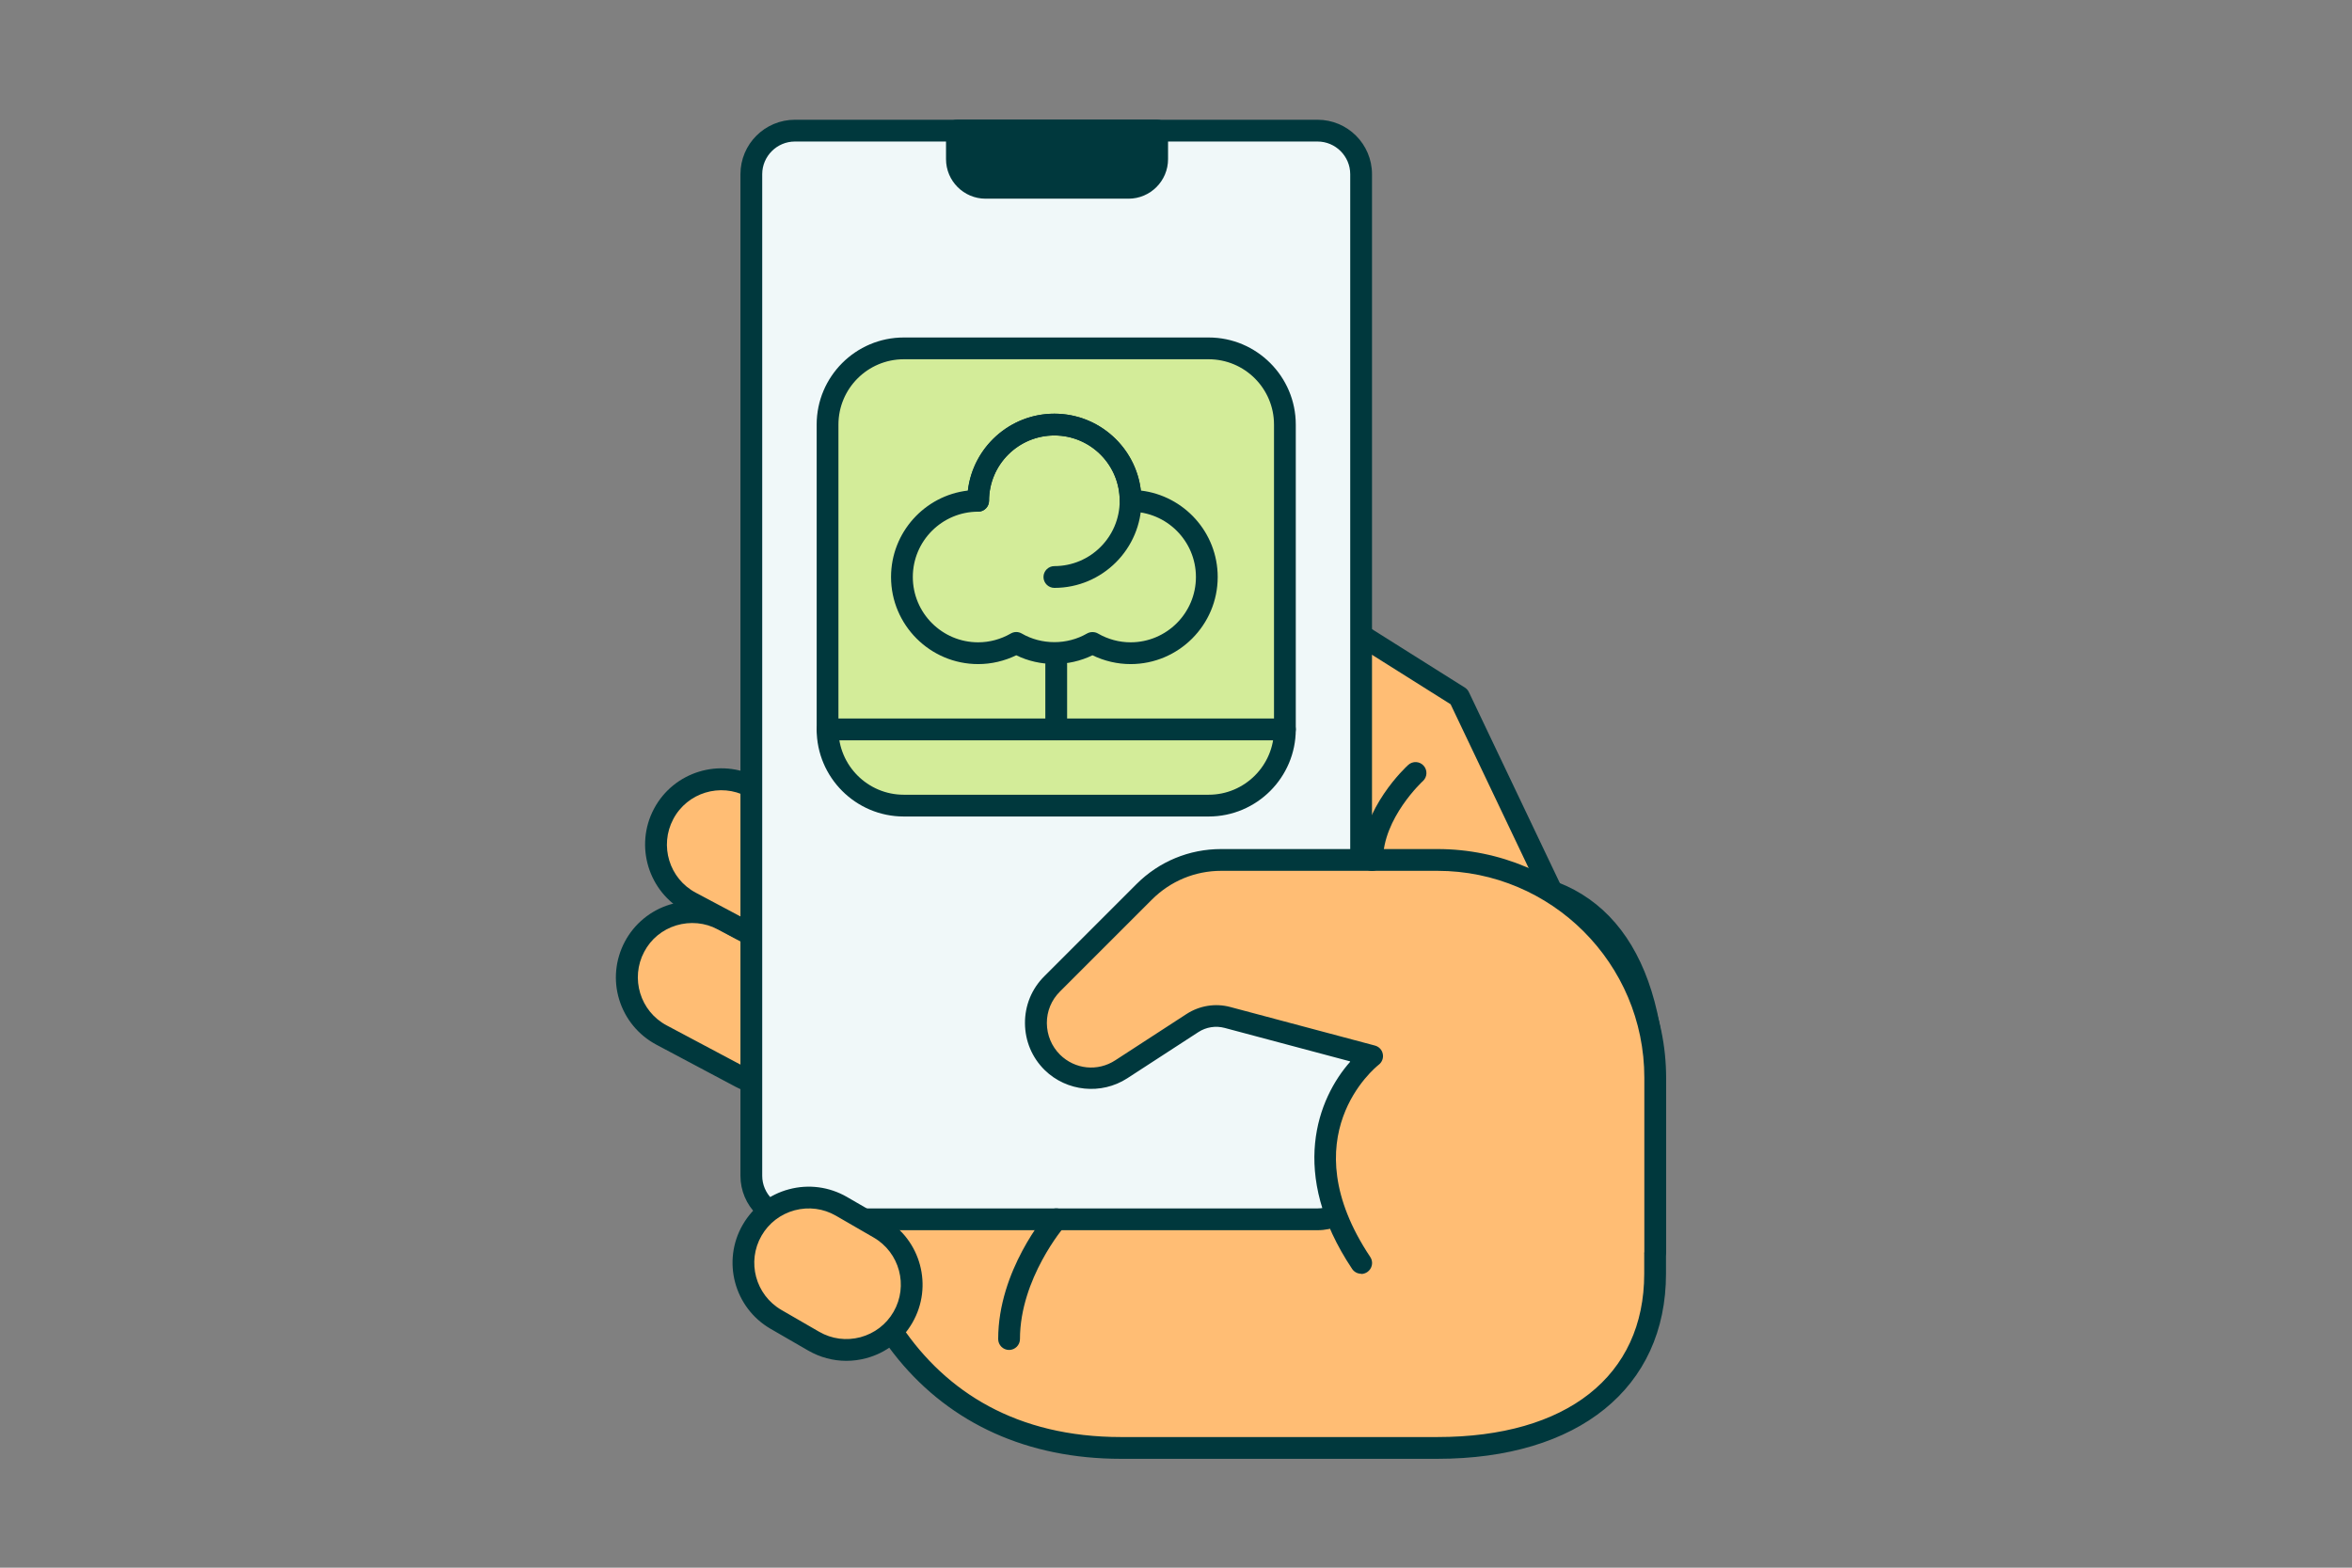
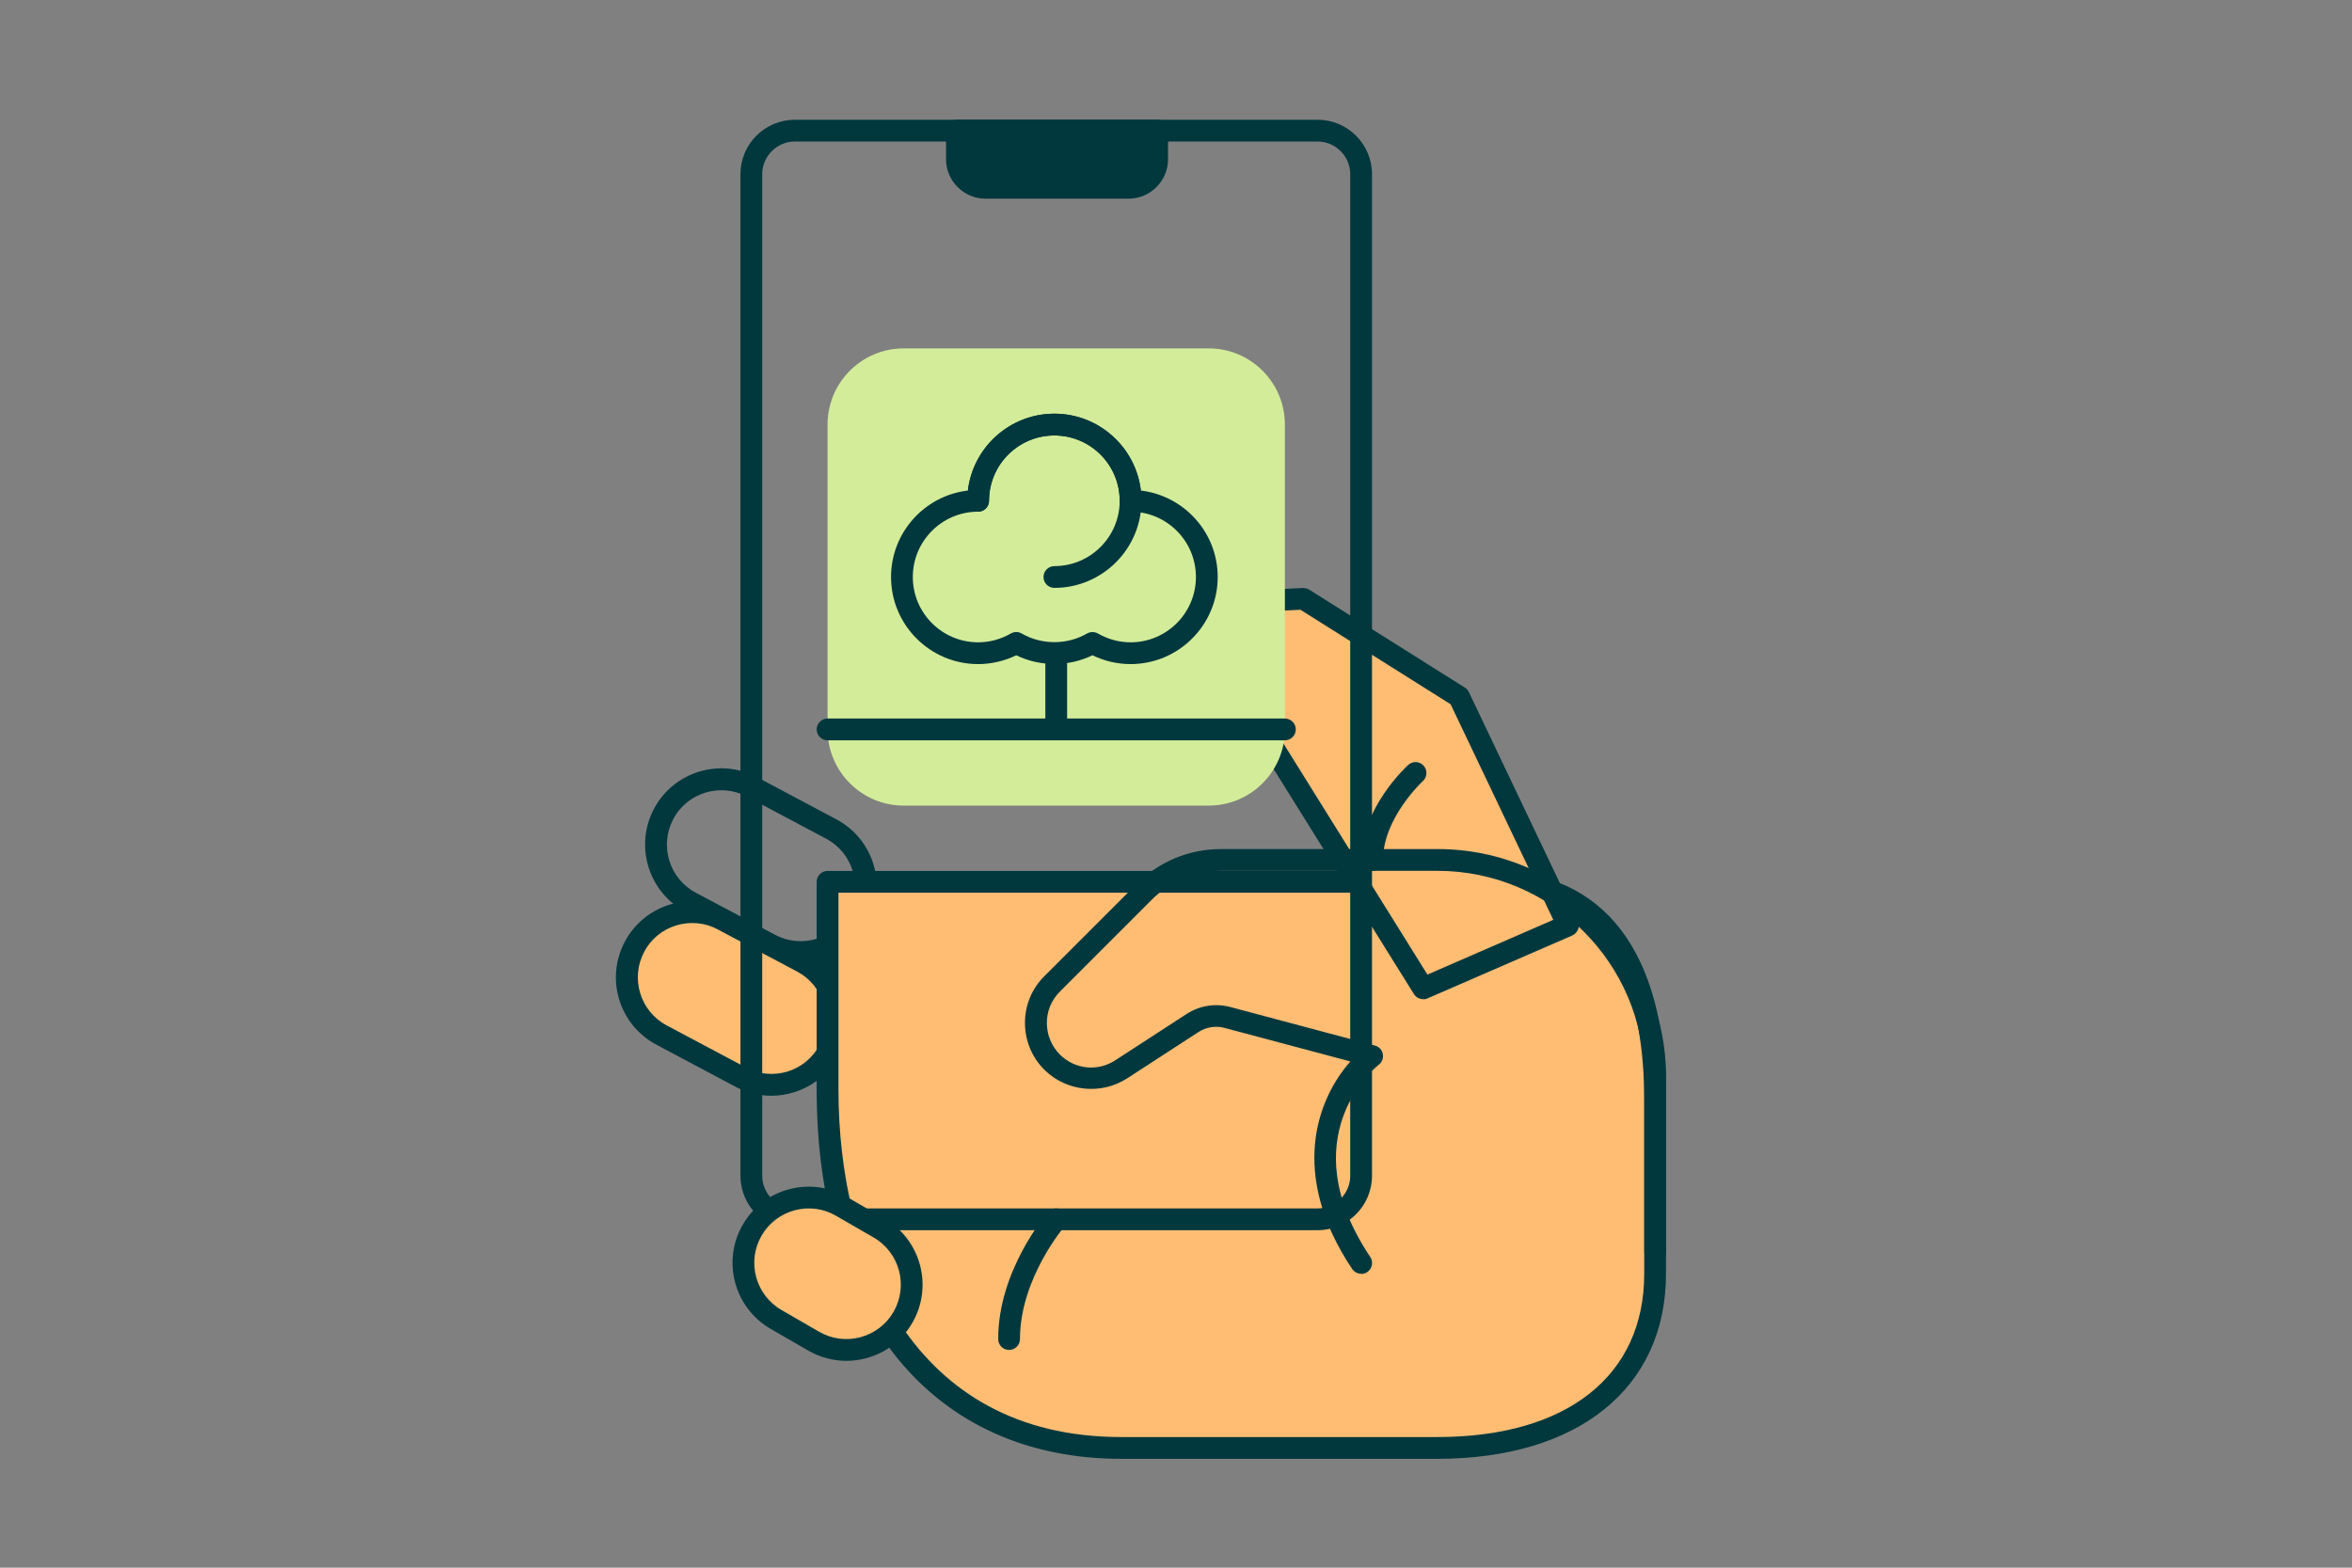
<svg xmlns="http://www.w3.org/2000/svg" width="216" height="144" viewBox="0 0 216 144" fill="none">
  <rect x="0" y="0" width="216" height="144" fill="#808080" stroke="none" />
  <path d="M73.671 88.341L66.395 84.474C63.469 82.918 59.836 84.03 58.281 86.956C56.726 89.882 57.837 93.515 60.763 95.07L68.04 98.937C70.966 100.492 74.598 99.381 76.153 96.455C77.709 93.529 76.597 89.896 73.671 88.341Z" fill="#FFBD74" />
  <path d="M70.84 100.65C69.71 100.65 68.59 100.37 67.56 99.83L60.28 95.96C58.63 95.08 57.42 93.61 56.87 91.83C56.32 90.05 56.51 88.15 57.38 86.5C58.26 84.85 59.73 83.64 61.51 83.09C63.3 82.55 65.19 82.73 66.84 83.6L74.12 87.47C75.77 88.35 76.98 89.82 77.53 91.6C78.08 93.38 77.89 95.28 77.02 96.93C76.14 98.58 74.68 99.79 72.89 100.34C72.21 100.55 71.52 100.65 70.83 100.65H70.84ZM68.5 98.06C69.68 98.69 71.03 98.81 72.31 98.43C73.59 98.04 74.64 97.17 75.26 96C75.89 94.82 76.02 93.47 75.63 92.19C75.24 90.91 74.38 89.86 73.2 89.24L65.92 85.37C64.74 84.74 63.39 84.62 62.11 85C60.83 85.39 59.78 86.25 59.16 87.43C57.87 89.86 58.79 92.9 61.23 94.19L68.51 98.06H68.5Z" fill="#00383D" />
-   <path d="M76.345 76.141L69.069 72.274C66.142 70.719 62.51 71.83 60.955 74.756C59.399 77.682 60.511 81.315 63.437 82.87L70.713 86.737C73.639 88.293 77.272 87.181 78.827 84.255C80.382 81.329 79.271 77.696 76.345 76.141Z" fill="#FFBD74" />
  <path d="M73.51 88.45C72.4 88.45 71.28 88.19 70.24 87.63L62.96 83.76C59.55 81.95 58.25 77.7 60.06 74.29C61.87 70.88 66.12 69.58 69.53 71.39L76.81 75.26C80.22 77.07 81.52 81.32 79.71 84.73C78.45 87.09 76.02 88.44 73.52 88.44L73.51 88.45ZM71.18 85.87C73.62 87.16 76.65 86.24 77.94 83.8C79.23 81.37 78.31 78.33 75.87 77.04L68.59 73.17C66.15 71.88 63.12 72.8 61.83 75.24C60.54 77.67 61.46 80.71 63.9 82L71.18 85.87V85.87Z" fill="#00383D" />
  <path d="M137 81H76V100.05C76 118.25 84.75 133 102.95 133H132C143.05 133 152 128.05 152 117V101C152 89.95 148.05 81 137 81Z" fill="#FFBD74" />
  <path d="M132 134H102.95C85.71 134 75 120.99 75 100.05V81C75 80.45 75.45 80 76 80H137C147.32 80 153 87.46 153 101V117C153 127.49 144.95 134 132 134ZM77 82V100.05C77 115.49 83.82 132 102.95 132H132C143.9 132 151 126.39 151 117V101C151 92.33 148.57 82 137 82H77Z" fill="#00383D" />
  <path d="M130.7 90.78L108.73 55.53L119.7 55L134 64L144 85L130.7 90.78Z" fill="#FFBD74" />
  <path d="M130.7 91.78C130.36 91.78 130.04 91.61 129.85 91.31L107.88 56.06C107.69 55.76 107.68 55.38 107.84 55.07C108.01 54.76 108.32 54.55 108.68 54.54L119.65 54.01C119.85 54.01 120.06 54.05 120.23 54.16L134.53 63.16C134.69 63.26 134.82 63.41 134.9 63.58L144.9 84.58C145.02 84.82 145.03 85.11 144.93 85.36C144.83 85.61 144.64 85.82 144.39 85.93L131.09 91.71C130.96 91.77 130.83 91.79 130.69 91.79L130.7 91.78ZM110.48 56.44L131.09 89.52L142.65 84.49L133.22 64.69L119.43 56.01L110.47 56.44H110.48Z" fill="#00383D" />
-   <path d="M121 12H73C70.791 12 69 13.791 69 16V108C69 110.209 70.791 112 73 112H121C123.209 112 125 110.209 125 108V16C125 13.791 123.209 12 121 12Z" fill="#F0F8F9" />
  <path d="M121 113H73C70.24 113 68 110.76 68 108V16C68 13.24 70.24 11 73 11H121C123.76 11 126 13.24 126 16V108C126 110.76 123.76 113 121 113ZM73 13C71.35 13 70 14.35 70 16V108C70 109.65 71.35 111 73 111H121C122.65 111 124 109.65 124 108V16C124 14.35 122.65 13 121 13H73Z" fill="#00383D" />
  <path d="M90.52 17.25H103.66C105.11 17.25 106.29 16.07 106.29 14.62V11.99H87.9V14.62C87.9 16.07 89.08 17.25 90.53 17.25H90.52Z" fill="#00383D" />
  <path d="M103.65 18.25H90.51C88.51 18.25 86.88 16.62 86.88 14.62V11.99C86.88 11.44 87.33 10.99 87.88 10.99H106.27C106.82 10.99 107.27 11.44 107.27 11.99V14.62C107.27 16.62 105.64 18.25 103.64 18.25H103.65ZM88.89 13V14.63C88.89 15.53 89.62 16.26 90.52 16.26H103.66C104.56 16.26 105.29 15.53 105.29 14.63V13H88.9H88.89Z" fill="#00383D" />
  <path d="M80.73 112.809L77.266 110.809C74.396 109.152 70.727 110.135 69.07 113.005C67.413 115.875 68.396 119.544 71.266 121.201L74.73 123.201C77.6 124.858 81.269 123.875 82.926 121.005C84.583 118.135 83.6 114.466 80.73 112.809Z" fill="#FFBD74" />
  <path d="M77.72 125C76.51 125 75.31 124.68 74.23 124.06L70.77 122.06C67.43 120.13 66.28 115.84 68.21 112.5C69.15 110.88 70.65 109.72 72.46 109.24C74.27 108.76 76.15 109.01 77.77 109.94L81.23 111.94C84.57 113.87 85.72 118.16 83.79 121.5C82.86 123.12 81.35 124.28 79.54 124.76C78.94 124.92 78.33 125 77.72 125V125ZM75.23 122.33C76.39 123 77.73 123.17 79.02 122.83C80.31 122.48 81.39 121.66 82.06 120.5C83.44 118.11 82.62 115.05 80.23 113.67L76.77 111.67C75.61 111 74.27 110.83 72.98 111.17C71.69 111.52 70.61 112.34 69.94 113.5C68.56 115.89 69.38 118.95 71.77 120.33L75.23 122.33Z" fill="#00383D" />
-   <path d="M152 115V99C152 87.95 143.05 79 132 79H112.14C109.49 79 106.94 80.05 105.07 81.93L96.61 90.39C94.62 92.38 94.63 95.62 96.64 97.59C98.34 99.26 100.97 99.53 102.97 98.23L109.51 93.98C110.46 93.36 111.63 93.18 112.72 93.47L126 97.01C126 97.01 117 104.01 125 116.01" fill="#FFBD74" />
  <path d="M125 117C124.68 117 124.36 116.84 124.17 116.55C118.32 107.78 121.01 100.88 124.02 97.5L112.47 94.42C111.65 94.2 110.77 94.34 110.06 94.8L103.52 99.05C101.14 100.59 97.96 100.27 95.94 98.29C94.78 97.15 94.14 95.62 94.13 93.99C94.12 92.36 94.75 90.82 95.91 89.67L104.37 81.21C106.45 79.13 109.21 77.99 112.15 77.99H132.01C143.59 77.99 153.01 87.41 153.01 98.99V114.99C153.01 115.54 152.56 115.99 152.01 115.99C151.46 115.99 151.01 115.54 151.01 114.99V98.99C151.01 88.51 142.49 79.99 132.01 79.99H112.15C109.75 79.99 107.49 80.93 105.79 82.63L97.33 91.09C96.56 91.86 96.13 92.89 96.14 93.99C96.15 95.09 96.58 96.11 97.35 96.88C98.72 98.23 100.81 98.45 102.43 97.39L108.97 93.14C110.16 92.37 111.62 92.13 112.99 92.5L126.27 96.04C126.64 96.14 126.92 96.43 126.99 96.81C127.07 97.18 126.92 97.57 126.62 97.8C126.29 98.06 118.47 104.41 125.84 115.46C126.15 115.92 126.02 116.54 125.56 116.85C125.39 116.96 125.2 117.02 125.01 117.02L125 117Z" fill="#00383D" />
  <path d="M97 112C97 112 92.67 117 92.67 123Z" fill="#FFEEBE" />
  <path d="M92.67 124C92.12 124 91.67 123.55 91.67 123C91.67 116.7 96.06 111.56 96.25 111.34C96.61 110.92 97.24 110.88 97.66 111.24C98.08 111.6 98.12 112.23 97.76 112.65C97.72 112.7 93.67 117.45 93.67 123C93.67 123.55 93.22 124 92.67 124V124Z" fill="#00383D" />
  <path d="M130 71C130 71 126 74.64 126 79Z" fill="#FFEEBE" />
  <path d="M126 80C125.45 80 125 79.55 125 79C125 74.25 129.15 70.42 129.33 70.26C129.74 69.89 130.37 69.92 130.74 70.33C131.11 70.74 131.08 71.37 130.68 71.74C130.64 71.77 127.01 75.14 127.01 79C127.01 79.55 126.56 80 126.01 80H126Z" fill="#00383D" />
  <path d="M111 32H83C79.134 32 76 35.134 76 39V67C76 70.866 79.134 74 83 74H111C114.866 74 118 70.866 118 67V39C118 35.134 114.866 32 111 32Z" fill="#D3EC99" />
-   <path d="M111 75H83C78.59 75 75 71.41 75 67V39C75 34.59 78.59 31 83 31H111C115.41 31 119 34.59 119 39V67C119 71.41 115.41 75 111 75ZM83 33C79.69 33 77 35.69 77 39V67C77 70.31 79.69 73 83 73H111C114.31 73 117 70.31 117 67V39C117 35.69 114.31 33 111 33H83Z" fill="#00383D" />
  <path d="M97 68C96.45 68 96 67.55 96 67V61C96 60.45 96.45 60 97 60C97.55 60 98 60.45 98 61V67C98 67.55 97.55 68 97 68Z" fill="#00383D" />
  <path d="M103.83 61C102.62 61 101.42 60.72 100.33 60.19C98.15 61.25 95.51 61.26 93.33 60.19C92.24 60.72 91.04 61 89.83 61C85.42 61 81.83 57.41 81.83 53C81.83 48.91 84.92 45.52 88.89 45.06C89.36 41.09 92.74 38 96.83 38C100.92 38 104.31 41.09 104.77 45.06C108.74 45.53 111.83 48.91 111.83 53C111.83 57.41 108.24 61 103.83 61ZM100.33 58.06C100.5 58.06 100.68 58.1 100.83 58.19C101.75 58.72 102.78 59 103.83 59C107.14 59 109.83 56.31 109.83 53C109.83 49.69 107.14 47 103.83 47C103.28 47 102.83 46.55 102.83 46C102.83 42.69 100.14 40 96.83 40C93.52 40 90.83 42.69 90.83 46C90.83 46.55 90.38 47 89.83 47C86.52 47 83.83 49.69 83.83 53C83.83 56.31 86.52 59 89.83 59C90.88 59 91.91 58.72 92.83 58.19C93.14 58.01 93.52 58.01 93.83 58.19C95.66 59.25 98 59.25 99.83 58.19C99.99 58.1 100.16 58.06 100.33 58.06Z" fill="#00383D" />
  <path d="M96.83 54C96.28 54 95.83 53.55 95.83 53C95.83 52.45 96.28 52 96.83 52C100.14 52 102.83 49.31 102.83 46C102.83 42.69 100.14 40 96.83 40C93.52 40 90.83 42.69 90.83 46C90.83 46.55 90.38 47 89.83 47C89.28 47 88.83 46.55 88.83 46C88.83 41.59 92.42 38 96.83 38C101.24 38 104.83 41.59 104.83 46C104.83 50.41 101.24 54 96.83 54Z" fill="#00383D" />
  <path d="M118 68H76C75.45 68 75 67.55 75 67C75 66.45 75.45 66 76 66H118C118.55 66 119 66.45 119 67C119 67.55 118.55 68 118 68Z" fill="#00383D" />
</svg>